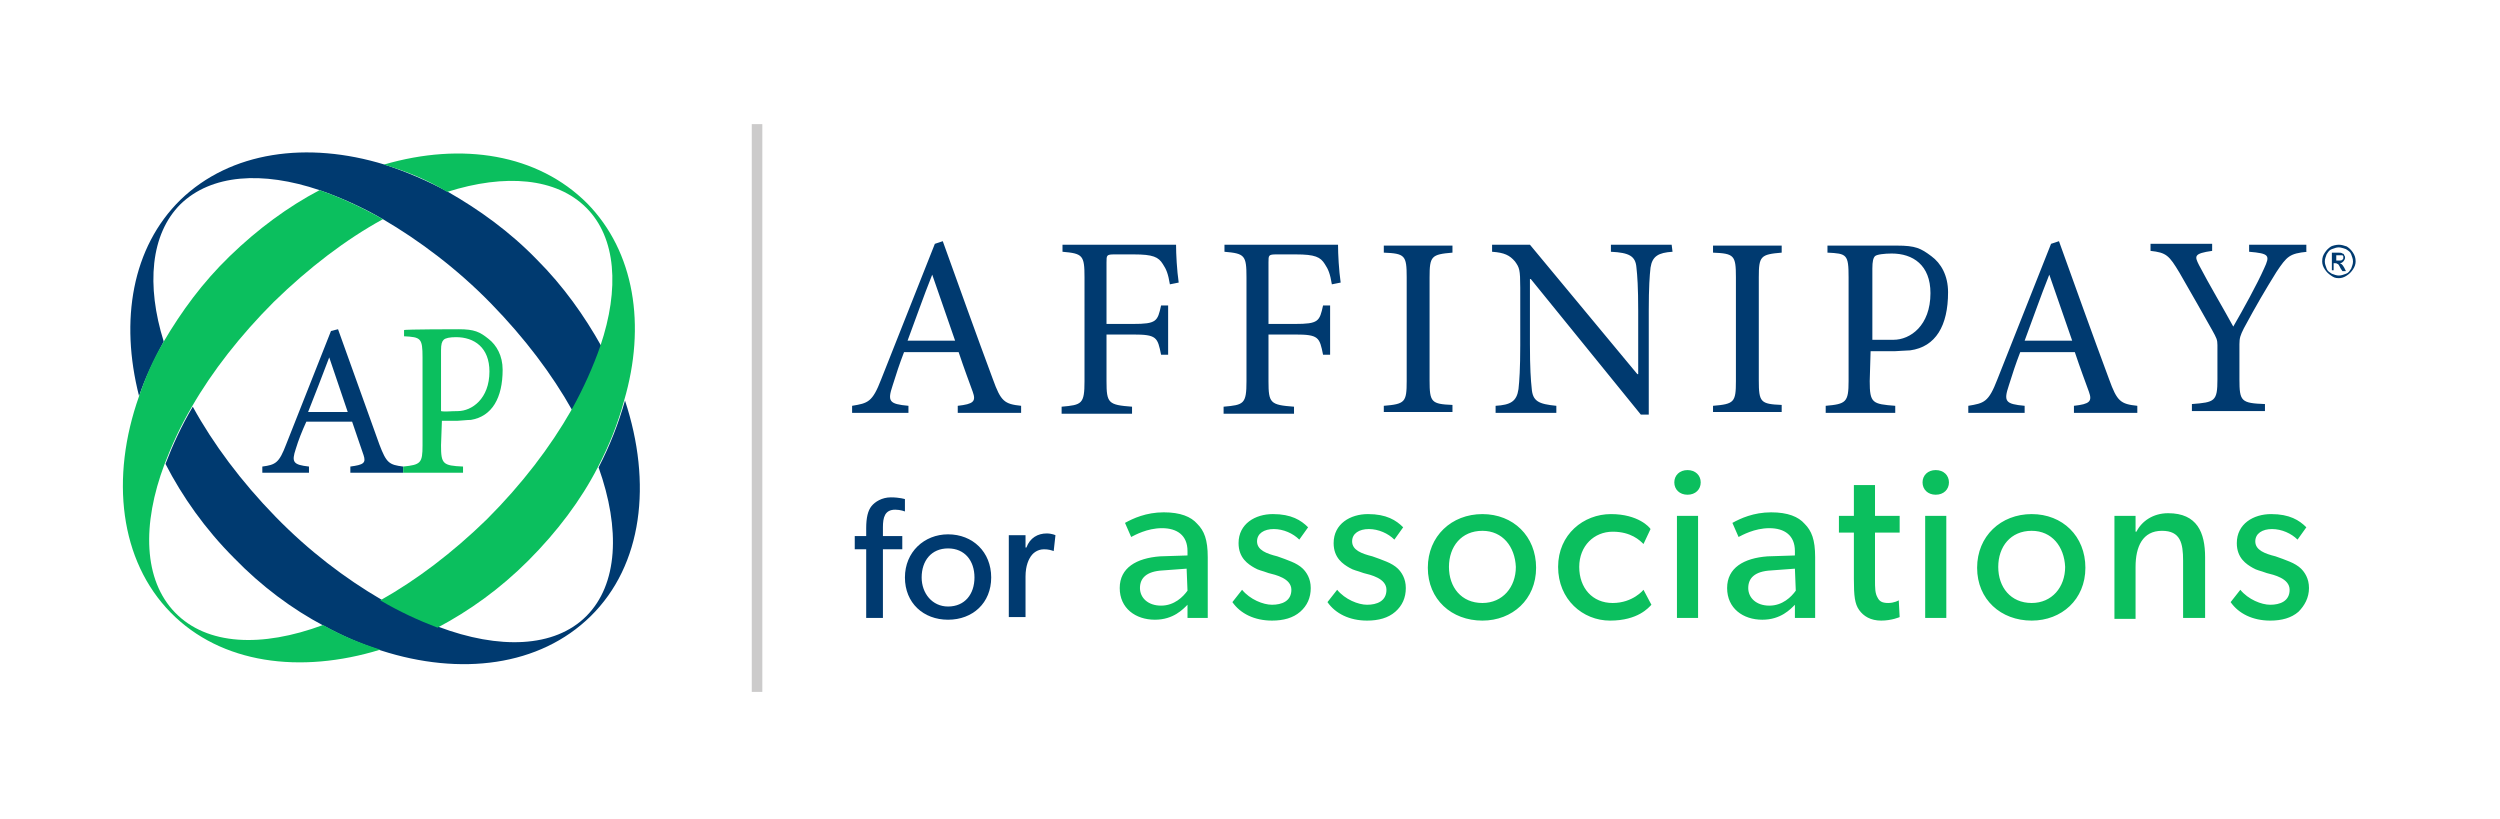
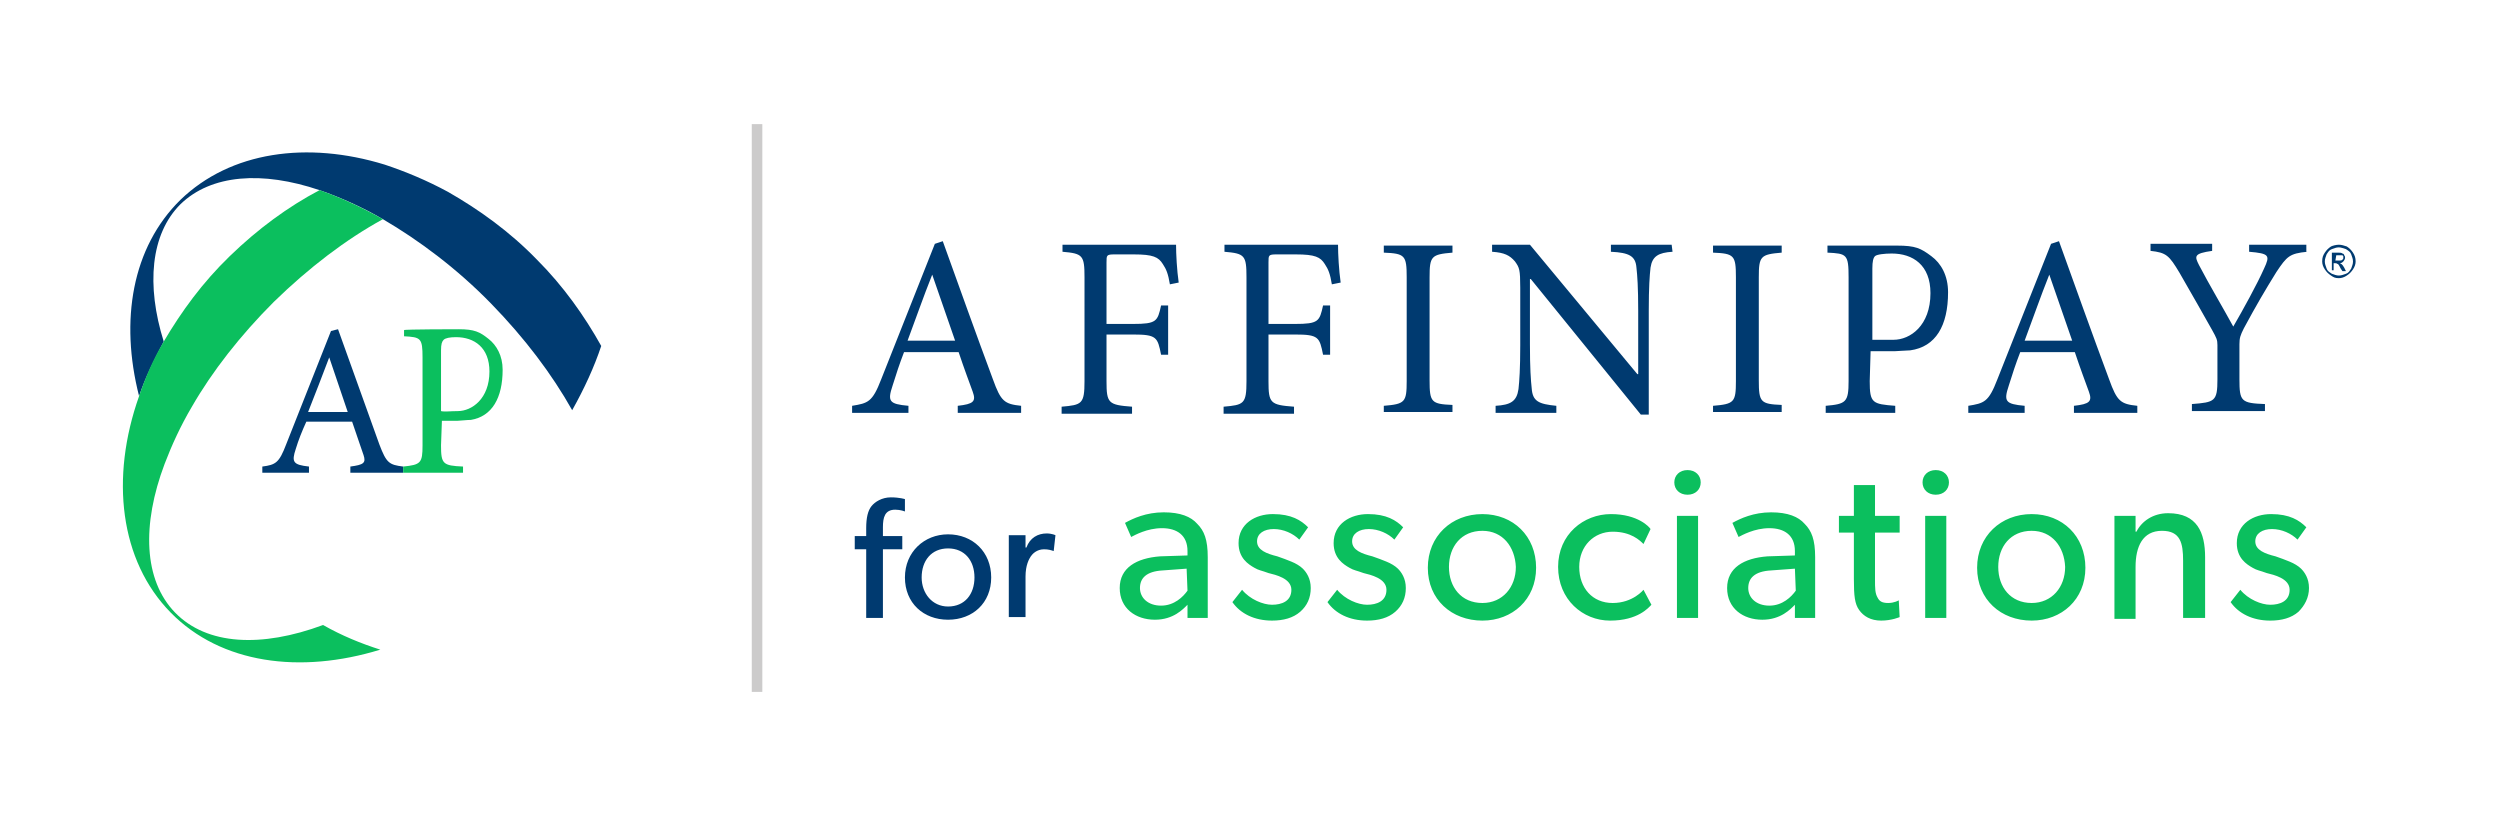
<svg xmlns="http://www.w3.org/2000/svg" xml:space="preserve" id="Layer_1" x="0" y="0" version="1.1" viewBox="0 0 284 93">
  <style>.st0{fill:#003a70}.st1{fill:#0bbf5e}</style>
  <path d="M20.5 23.2c3.5-3.4 9.3-3.8 15.8-1.6 2.3.8 4.8 1.9 7.2 3.3 4.1 2.4 8.4 5.6 12.3 9.6 3.8 3.9 6.9 8 9.2 12.1 1.4-2.5 2.5-4.9 3.3-7.3-1.9-3.4-4.3-6.8-7.3-9.8-3.1-3.2-6.6-5.7-10.1-7.7-2.4-1.3-4.8-2.3-7.2-3.1-8.8-2.7-17.5-1.5-23.2 4-5.5 5.4-6.9 13.7-4.7 22.3.7-2.1 1.7-4.1 2.8-6.2-2-6.4-1.5-12.2 1.9-15.6" class="st0" />
-   <path d="M71 45.5c-.7 2.5-1.7 5.1-3 7.6 2.5 7 2.2 13.3-1.4 16.9s-9.9 3.8-16.8 1.2c-2.1-.8-4.3-1.8-6.5-3.1-4.1-2.4-8.2-5.5-12-9.4-3.9-4-7.1-8.3-9.4-12.5-1.3 2.2-2.3 4.4-3.1 6.5 1.9 3.7 4.5 7.4 7.8 10.7 3.1 3.2 6.6 5.8 10.2 7.7 2.2 1.2 4.3 2.1 6.5 2.8 9 2.9 18 1.8 23.8-3.9 5.9-5.8 7-15.1 3.9-24.5" class="st0" />
  <path d="M19.9 69.6c-3.6-3.7-3.8-10-1.2-16.9.8-2.1 1.8-4.3 3.1-6.5 2.3-4 5.5-8.1 9.3-11.9 4-3.9 8.2-7.1 12.4-9.4q-3.75-2.1-7.2-3.3-5.4 2.85-10.2 7.5c-3.1 3-5.5 6.3-7.5 9.7-1.2 2-2.1 4.1-2.8 6.2-3.3 9.3-2.2 18.7 3.6 24.6 5.7 5.8 14.7 7 23.8 4.2-2.2-.7-4.4-1.6-6.5-2.8-7 2.6-13.2 2.3-16.8-1.4" class="st1" />
-   <path d="M66.7 23.1c-5.6-5.6-14.2-7-23.1-4.4 2.4.7 4.9 1.7 7.2 3.1 6.6-2.1 12.4-1.6 15.8 1.8s3.8 9.2 1.6 15.7c-.8 2.3-1.9 4.8-3.3 7.3-2.4 4.2-5.6 8.4-9.6 12.4-3.9 3.8-8 6.9-12.1 9.2 2.2 1.3 4.4 2.3 6.5 3.1 3.6-1.9 7.1-4.4 10.3-7.6 3.3-3.3 6-6.9 7.9-10.6 1.3-2.5 2.3-5 3-7.6 2.5-8.5 1.2-16.9-4.2-22.4" class="st1" />
  <path d="M39.8 53.7V53c1.5-.2 1.8-.4 1.5-1.3s-.8-2.3-1.3-3.8h-5.2c-.5 1.1-.9 2.1-1.2 3.1-.5 1.5-.3 1.8 1.5 2v.7h-5.3V53c1.5-.2 1.9-.4 2.7-2.5l5.1-12.9.8-.2c1.5 4.2 3.2 8.9 4.7 13.1.8 2.1 1.1 2.3 2.7 2.5v.7zm-2.4-13.1c-.8 2.1-1.6 4.2-2.4 6.2h4.5z" class="st0" />
  <path d="M52.1 37.4c1.8 0 2.4.3 3.4 1.1.9.7 1.6 1.9 1.6 3.5 0 3.2-1.2 5.3-3.6 5.7-.4 0-1.3.1-1.5.1h-1.8l-.1 2.8c0 2.1.2 2.3 2.5 2.4v.7h-6.8V53c2-.2 2.2-.4 2.2-2.4v-10c0-2.2-.2-2.3-2.1-2.4v-.7c0-.1 6.2-.1 6.2-.1m-2 9.3c.4.1 1.1 0 1.9 0 1.6 0 3.6-1.4 3.6-4.5 0-2.7-1.7-3.9-3.8-3.9-.7 0-1.2.1-1.4.3s-.3.5-.3 1.2z" class="st1" />
  <path d="M85.4 14.1h1.2v64.5h-1.2z" style="fill:#cccbcb" />
-   <path d="M108.8 46.9v-.8c1.8-.2 2.1-.5 1.7-1.6s-1-2.7-1.6-4.5h-6.2c-.5 1.3-.9 2.5-1.3 3.8-.6 1.8-.4 2.1 1.8 2.3v.8h-6.4v-.8c1.8-.3 2.3-.4 3.3-3l6.1-15.4.9-.3c1.8 5 3.8 10.6 5.7 15.7.9 2.5 1.3 2.8 3.2 3v.8zm-2.9-15.7c-1 2.5-1.9 5.1-2.8 7.5h5.4zm27 1.1c-.2-1.2-.4-1.7-.8-2.3-.5-.8-1.1-1.1-3.3-1.1h-2.2c-.9 0-.9.1-.9.9v7h3c2.7 0 2.8-.3 3.2-2.1h.8v5.6h-.8c-.4-2-.5-2.3-3.2-2.3h-3v5.3c0 2.5.2 2.7 2.9 2.9v.8h-8v-.8c2.3-.2 2.6-.3 2.6-2.9V31.5c0-2.5-.2-2.7-2.5-2.9v-.8h12.9c0 1.1.1 2.9.3 4.3zm18.4 0c-.2-1.2-.4-1.7-.8-2.3-.5-.8-1.1-1.1-3.3-1.1H145c-.9 0-.9.1-.9.9v7h3c2.7 0 2.8-.3 3.2-2.1h.8v5.6h-.8c-.4-2-.5-2.3-3.2-2.3h-3v5.3c0 2.5.2 2.7 2.9 2.9v.8h-8v-.8c2.3-.2 2.6-.3 2.6-2.9V31.5c0-2.5-.2-2.7-2.5-2.9v-.8H152c0 1.1.1 2.9.3 4.3zm5.9 14.6v-.8c2.4-.2 2.6-.4 2.6-2.8V31.5c0-2.5-.2-2.7-2.6-2.8v-.8h7.8v.8c-2.4.2-2.6.4-2.6 2.8v11.7c0 2.5.2 2.7 2.6 2.8v.8h-7.8zM190 28.6c-1.6.1-2.3.5-2.5 1.8-.1.9-.2 2.2-.2 4.9v11.8h-.9l-12.5-15.4h-.1v7.4c0 2.7.1 4.1.2 5 .1 1.5.8 1.8 2.8 2v.8h-6.9v-.8c1.7-.1 2.4-.5 2.6-1.9.1-.9.2-2.3.2-5v-6.5c0-2.1-.1-2.3-.6-3-.6-.7-1.2-1-2.6-1.1v-.8h4.3L186 42.5h.1v-7.2c0-2.7-.1-4-.2-4.9-.1-1.3-.8-1.7-2.9-1.8v-.8h6.9zm4.6 18.3v-.8c2.4-.2 2.6-.4 2.6-2.8V31.5c0-2.5-.2-2.7-2.6-2.8v-.8h7.8v.8c-2.4.2-2.6.4-2.6 2.8v11.7c0 2.5.2 2.7 2.6 2.8v.8h-7.8zm41 0v-.8c1.8-.2 2.1-.5 1.7-1.6s-1-2.7-1.6-4.5h-6.2c-.5 1.3-.9 2.5-1.3 3.8-.6 1.8-.4 2.1 1.8 2.3v.8h-6.4v-.8c1.8-.3 2.3-.4 3.3-3l6.1-15.4.9-.3c1.8 5 3.8 10.6 5.7 15.7.9 2.5 1.3 2.8 3.2 3v.8zm-2.8-15.7c-1 2.5-1.9 5.1-2.8 7.5h5.4zm29.3-2.6c-2 .2-2.3.5-3.5 2.3-1.3 2.1-2.3 3.8-3.7 6.4-.4.8-.5 1.1-.5 1.8v4c0 2.5.2 2.7 2.9 2.8v.8H249v-.8c2.6-.2 2.9-.3 2.9-2.8v-3.9c0-.6-.1-.8-.6-1.7-1-1.8-2.1-3.7-3.7-6.5-1.2-2-1.5-2.3-3.3-2.5v-.8h7v.8c-2.1.3-2 .6-1.5 1.6 1.2 2.3 2.7 4.8 3.9 7 1.1-1.9 2.7-4.8 3.5-6.6.7-1.5.6-1.7-1.7-1.9v-.8h6.5v.8zm-46.6-.7c2.1 0 2.7.3 3.9 1.2 1.1.8 1.9 2.2 1.9 4.1 0 3.8-1.4 6.2-4.3 6.6-.4 0-1.5.1-1.8.1h-2.7l-.1 3.4c0 2.5.3 2.6 2.9 2.8v.8h-7.9v-.8c2.3-.2 2.6-.4 2.6-2.8V31.5c0-2.6-.2-2.7-2.4-2.8v-.8zm-2.9 10.7h2.5c1.9 0 4.2-1.6 4.2-5.3 0-3.2-2-4.5-4.4-4.5-.8 0-1.7.1-1.9.3s-.3.6-.3 1.4v8.1zm53.1-10.8c.3 0 .6.1.9.2.3.2.5.4.7.7s.3.6.3 1q0 .45-.3.9c-.2.3-.4.5-.7.7q-.45.3-.9.3c-.45 0-.6-.1-.9-.3s-.5-.4-.7-.7q-.3-.45-.3-.9c0-.45.1-.7.3-1s.4-.5.7-.7c.2-.1.6-.2.9-.2m0 .3c-.3 0-.5.1-.8.2s-.4.3-.6.6c-.1.3-.2.5-.2.8s.1.5.2.8.3.4.6.6c.3.1.5.2.8.2s.5-.1.8-.2.4-.3.6-.6c.1-.3.2-.5.2-.8s-.1-.5-.2-.8-.3-.4-.6-.6c-.3-.1-.6-.2-.8-.2m-.8 2.6v-2h.7c.2 0 .4 0 .5.1.1 0 .2.1.2.2.1.1.1.2.1.3s-.1.3-.2.4-.2.2-.4.2c.1 0 .1.1.2.1.1.1.2.2.3.4l.2.4h-.4l-.2-.3c-.1-.2-.2-.4-.3-.5-.1 0-.1-.1-.3-.1h-.2v.8zm.4-1.1h.4c.2 0 .3 0 .4-.1s.1-.1.1-.2v-.2l-.1-.1h-.7v.6z" class="st0" />
+   <path d="M108.8 46.9v-.8c1.8-.2 2.1-.5 1.7-1.6s-1-2.7-1.6-4.5h-6.2c-.5 1.3-.9 2.5-1.3 3.8-.6 1.8-.4 2.1 1.8 2.3v.8h-6.4v-.8c1.8-.3 2.3-.4 3.3-3l6.1-15.4.9-.3c1.8 5 3.8 10.6 5.7 15.7.9 2.5 1.3 2.8 3.2 3v.8zm-2.9-15.7c-1 2.5-1.9 5.1-2.8 7.5h5.4zm27 1.1c-.2-1.2-.4-1.7-.8-2.3-.5-.8-1.1-1.1-3.3-1.1h-2.2c-.9 0-.9.1-.9.9v7h3c2.7 0 2.8-.3 3.2-2.1h.8v5.6h-.8c-.4-2-.5-2.3-3.2-2.3h-3v5.3c0 2.5.2 2.7 2.9 2.9v.8h-8v-.8c2.3-.2 2.6-.3 2.6-2.9V31.5c0-2.5-.2-2.7-2.5-2.9v-.8h12.9c0 1.1.1 2.9.3 4.3zm18.4 0c-.2-1.2-.4-1.7-.8-2.3-.5-.8-1.1-1.1-3.3-1.1H145c-.9 0-.9.1-.9.9v7h3c2.7 0 2.8-.3 3.2-2.1h.8v5.6h-.8c-.4-2-.5-2.3-3.2-2.3h-3v5.3c0 2.5.2 2.7 2.9 2.9v.8h-8v-.8c2.3-.2 2.6-.3 2.6-2.9V31.5c0-2.5-.2-2.7-2.5-2.9v-.8H152c0 1.1.1 2.9.3 4.3zm5.9 14.6v-.8c2.4-.2 2.6-.4 2.6-2.8V31.5c0-2.5-.2-2.7-2.6-2.8v-.8h7.8v.8c-2.4.2-2.6.4-2.6 2.8v11.7c0 2.5.2 2.7 2.6 2.8v.8h-7.8zM190 28.6c-1.6.1-2.3.5-2.5 1.8-.1.9-.2 2.2-.2 4.9v11.8h-.9l-12.5-15.4h-.1v7.4c0 2.7.1 4.1.2 5 .1 1.5.8 1.8 2.8 2v.8h-6.9v-.8c1.7-.1 2.4-.5 2.6-1.9.1-.9.2-2.3.2-5v-6.5c0-2.1-.1-2.3-.6-3-.6-.7-1.2-1-2.6-1.1v-.8h4.3L186 42.5h.1v-7.2c0-2.7-.1-4-.2-4.9-.1-1.3-.8-1.7-2.9-1.8v-.8h6.9zm4.6 18.3v-.8c2.4-.2 2.6-.4 2.6-2.8V31.5c0-2.5-.2-2.7-2.6-2.8v-.8h7.8v.8c-2.4.2-2.6.4-2.6 2.8v11.7c0 2.5.2 2.7 2.6 2.8v.8h-7.8zm41 0v-.8c1.8-.2 2.1-.5 1.7-1.6s-1-2.7-1.6-4.5h-6.2c-.5 1.3-.9 2.5-1.3 3.8-.6 1.8-.4 2.1 1.8 2.3v.8h-6.4v-.8c1.8-.3 2.3-.4 3.3-3l6.1-15.4.9-.3c1.8 5 3.8 10.6 5.7 15.7.9 2.5 1.3 2.8 3.2 3v.8zm-2.8-15.7c-1 2.5-1.9 5.1-2.8 7.5h5.4zm29.3-2.6c-2 .2-2.3.5-3.5 2.3-1.3 2.1-2.3 3.8-3.7 6.4-.4.8-.5 1.1-.5 1.8v4c0 2.5.2 2.7 2.9 2.8v.8H249v-.8c2.6-.2 2.9-.3 2.9-2.8v-3.9c0-.6-.1-.8-.6-1.7-1-1.8-2.1-3.7-3.7-6.5-1.2-2-1.5-2.3-3.3-2.5v-.8h7v.8c-2.1.3-2 .6-1.5 1.6 1.2 2.3 2.7 4.8 3.9 7 1.1-1.9 2.7-4.8 3.5-6.6.7-1.5.6-1.7-1.7-1.9v-.8h6.5v.8zm-46.6-.7c2.1 0 2.7.3 3.9 1.2 1.1.8 1.9 2.2 1.9 4.1 0 3.8-1.4 6.2-4.3 6.6-.4 0-1.5.1-1.8.1h-2.7l-.1 3.4c0 2.5.3 2.6 2.9 2.8v.8h-7.9v-.8c2.3-.2 2.6-.4 2.6-2.8V31.5c0-2.6-.2-2.7-2.4-2.8v-.8zm-2.9 10.7h2.5c1.9 0 4.2-1.6 4.2-5.3 0-3.2-2-4.5-4.4-4.5-.8 0-1.7.1-1.9.3s-.3.6-.3 1.4v8.1zm53.1-10.8c.3 0 .6.1.9.2.3.2.5.4.7.7s.3.6.3 1q0 .45-.3.9c-.2.3-.4.5-.7.7q-.45.3-.9.3c-.45 0-.6-.1-.9-.3s-.5-.4-.7-.7q-.3-.45-.3-.9c0-.45.1-.7.3-1s.4-.5.7-.7c.2-.1.6-.2.9-.2m0 .3c-.3 0-.5.1-.8.2s-.4.3-.6.6c-.1.3-.2.5-.2.8s.1.5.2.8.3.4.6.6c.3.1.5.2.8.2s.5-.1.8-.2.4-.3.6-.6c.1-.3.2-.5.2-.8s-.1-.5-.2-.8-.3-.4-.6-.6c-.3-.1-.6-.2-.8-.2m-.8 2.6v-2h.7c.2 0 .4 0 .5.1.1 0 .2.1.2.2.1.1.1.2.1.3s-.1.3-.2.4-.2.2-.4.2c.1 0 .1.1.2.1.1.1.2.2.3.4l.2.4h-.4l-.2-.3c-.1-.2-.2-.4-.3-.5-.1 0-.1-.1-.3-.1h-.2v.8zm.4-1.1h.4c.2 0 .3 0 .4-.1s.1-.1.1-.2v-.2l-.1-.1h-.7z" class="st0" />
  <path d="M137.2 70.2h-2.3v-1.5c-.5.5-1.6 1.7-3.7 1.7-2.2 0-4-1.3-4-3.6s1.9-3.4 4.6-3.6l3.1-.1v-.5c0-1.8-1.2-2.6-2.9-2.6s-3.1.8-3.5 1l-.7-1.6c.9-.5 2.4-1.2 4.4-1.2 1.9 0 3.1.5 3.8 1.3.8.8 1.2 1.8 1.2 3.8zm-2.4-5.6-2.7.2c-1.9.1-2.6.9-2.6 2s.9 2 2.4 2 2.5-1 3-1.7zm12.9 4.9c-.8.7-1.9 1-3.2 1-2 0-3.6-.8-4.5-2.1l1.1-1.4c.9 1.1 2.4 1.7 3.4 1.7 1.1 0 2.2-.4 2.2-1.7s-1.8-1.7-2.6-1.9c-.8-.3-1.1-.3-1.6-.6-.7-.4-1.8-1.1-1.8-2.8 0-2.2 1.9-3.3 3.9-3.3 2.1 0 3.2.7 4 1.5l-1 1.4c-.7-.7-1.8-1.2-2.9-1.2s-1.9.5-1.9 1.4c0 1 1.1 1.4 2.3 1.7.6.2 1.1.4 1.6.6s1 .5 1.3.8c.4.4.9 1.1.9 2.2s-.4 2-1.2 2.7m10.8 0c-.8.7-1.9 1-3.2 1-2 0-3.6-.8-4.5-2.1l1.1-1.4c.9 1.1 2.4 1.7 3.4 1.7 1.1 0 2.2-.4 2.2-1.7s-1.8-1.7-2.6-1.9c-.8-.3-1.1-.3-1.6-.6-.7-.4-1.8-1.1-1.8-2.8 0-2.2 1.9-3.3 3.9-3.3 2.1 0 3.2.7 4 1.5l-1 1.4c-.7-.7-1.8-1.2-2.9-1.2s-1.9.5-1.9 1.4c0 1 1.1 1.4 2.3 1.7.6.2 1.1.4 1.6.6s1 .5 1.3.8c.4.4.9 1.1.9 2.2s-.4 2-1.2 2.7m9.9 1c-3.5 0-6.2-2.4-6.2-6s2.7-6.1 6.2-6.1 6.1 2.5 6.1 6.1-2.7 6-6.1 6m0-10.2c-2.4 0-3.8 1.8-3.8 4.1s1.4 4.1 3.8 4.1c2.3 0 3.8-1.8 3.8-4.1-.1-2.3-1.5-4.1-3.8-4.1m19.2 8.4c-.3.3-1.5 1.8-4.7 1.8-3.1 0-5.9-2.4-5.9-6.1s2.9-6 6-6 4.4 1.5 4.5 1.7l-.8 1.7c-.4-.4-1.4-1.4-3.5-1.4s-3.8 1.6-3.8 4 1.5 4.1 3.8 4.1 3.5-1.5 3.5-1.5zm4.1-12.5c-.9 0-1.5-.6-1.5-1.4s.6-1.4 1.5-1.4 1.5.6 1.5 1.4-.6 1.4-1.5 1.4m1.2 14h-2.4V58.6h2.4zm13.3 0h-2.3v-1.5c-.5.5-1.6 1.7-3.7 1.7-2.2 0-4-1.3-4-3.6s1.9-3.4 4.6-3.6l3.1-.1v-.5c0-1.8-1.2-2.6-2.9-2.6s-3.1.8-3.5 1l-.7-1.6c.9-.5 2.4-1.2 4.4-1.2 1.9 0 3.1.5 3.8 1.3.8.8 1.2 1.8 1.2 3.8zm-2.3-5.6-2.7.2c-1.9.1-2.6.9-2.6 2s.9 2 2.4 2 2.5-1 3-1.7zm11.9 5.5s-.9.4-2.1.4-2-.5-2.5-1.2-.6-1.6-.6-3.5v-5.3h-1.7v-1.9h1.7v-3.5h2.4v3.5h2.8v1.9H213v5.3c0 1 0 1.6.3 2.1.2.4.5.6 1.2.6s1.2-.3 1.2-.3zm4.1-13.9c-.9 0-1.5-.6-1.5-1.4s.6-1.4 1.5-1.4 1.5.6 1.5 1.4-.6 1.4-1.5 1.4m1.2 14h-2.4V58.6h2.4zm9.7.3c-3.5 0-6.2-2.4-6.2-6s2.7-6.1 6.2-6.1 6.1 2.5 6.1 6.1-2.7 6-6.1 6m0-10.2c-2.4 0-3.8 1.8-3.8 4.1s1.4 4.1 3.8 4.1c2.3 0 3.8-1.8 3.8-4.1-.1-2.3-1.5-4.1-3.8-4.1m19.6 9.9H248v-6.5c0-2-.3-3.4-2.4-3.4-2.2 0-3 1.8-3 4.1v5.9h-2.4V58.6h2.4v1.8h.1c.6-1.2 1.9-2.1 3.6-2.1 3.3 0 4.2 2.2 4.2 5v6.9zm10.7-.7c-.8.7-1.9 1-3.2 1-2 0-3.6-.8-4.5-2.1l1.1-1.4c.9 1.1 2.4 1.7 3.4 1.7 1.1 0 2.2-.4 2.2-1.7s-1.8-1.7-2.6-1.9c-.8-.3-1.1-.3-1.6-.6-.7-.4-1.8-1.1-1.8-2.8 0-2.2 1.9-3.3 3.9-3.3 2.1 0 3.2.7 4 1.5l-1 1.4c-.7-.7-1.8-1.2-2.9-1.2s-1.9.5-1.9 1.4c0 1 1.1 1.4 2.3 1.7.6.2 1.1.4 1.6.6s1 .5 1.3.8c.4.4.9 1.1.9 2.2s-.5 2-1.2 2.7" class="st1" />
  <path d="M102.8 58.1s-.5-.2-1.1-.2c-1.2 0-1.4.9-1.4 2v1h2.2v1.5h-2.2v7.8h-1.9v-7.8h-1.3v-1.5h1.3V60c0-1.2.2-2 .6-2.5s1.2-1 2.2-1 1.6.2 1.6.2zm4.9 12.3c-2.8 0-4.9-1.9-4.9-4.8s2.2-4.9 4.9-4.9c2.8 0 4.9 2 4.9 4.9s-2.1 4.8-4.9 4.8m0-8.1c-1.9 0-3 1.4-3 3.3 0 1.8 1.2 3.3 3 3.3 1.9 0 3-1.4 3-3.3s-1.1-3.3-3-3.3m12 .3c-.3-.1-.6-.2-1.1-.2-.8 0-1.3.5-1.5.8s-.6 1-.6 2.3v4.6h-1.9v-9.3h1.9v1.4h.1c.4-1.1 1.3-1.6 2.3-1.6.6 0 1 .2 1 .2z" class="st0" />
</svg>